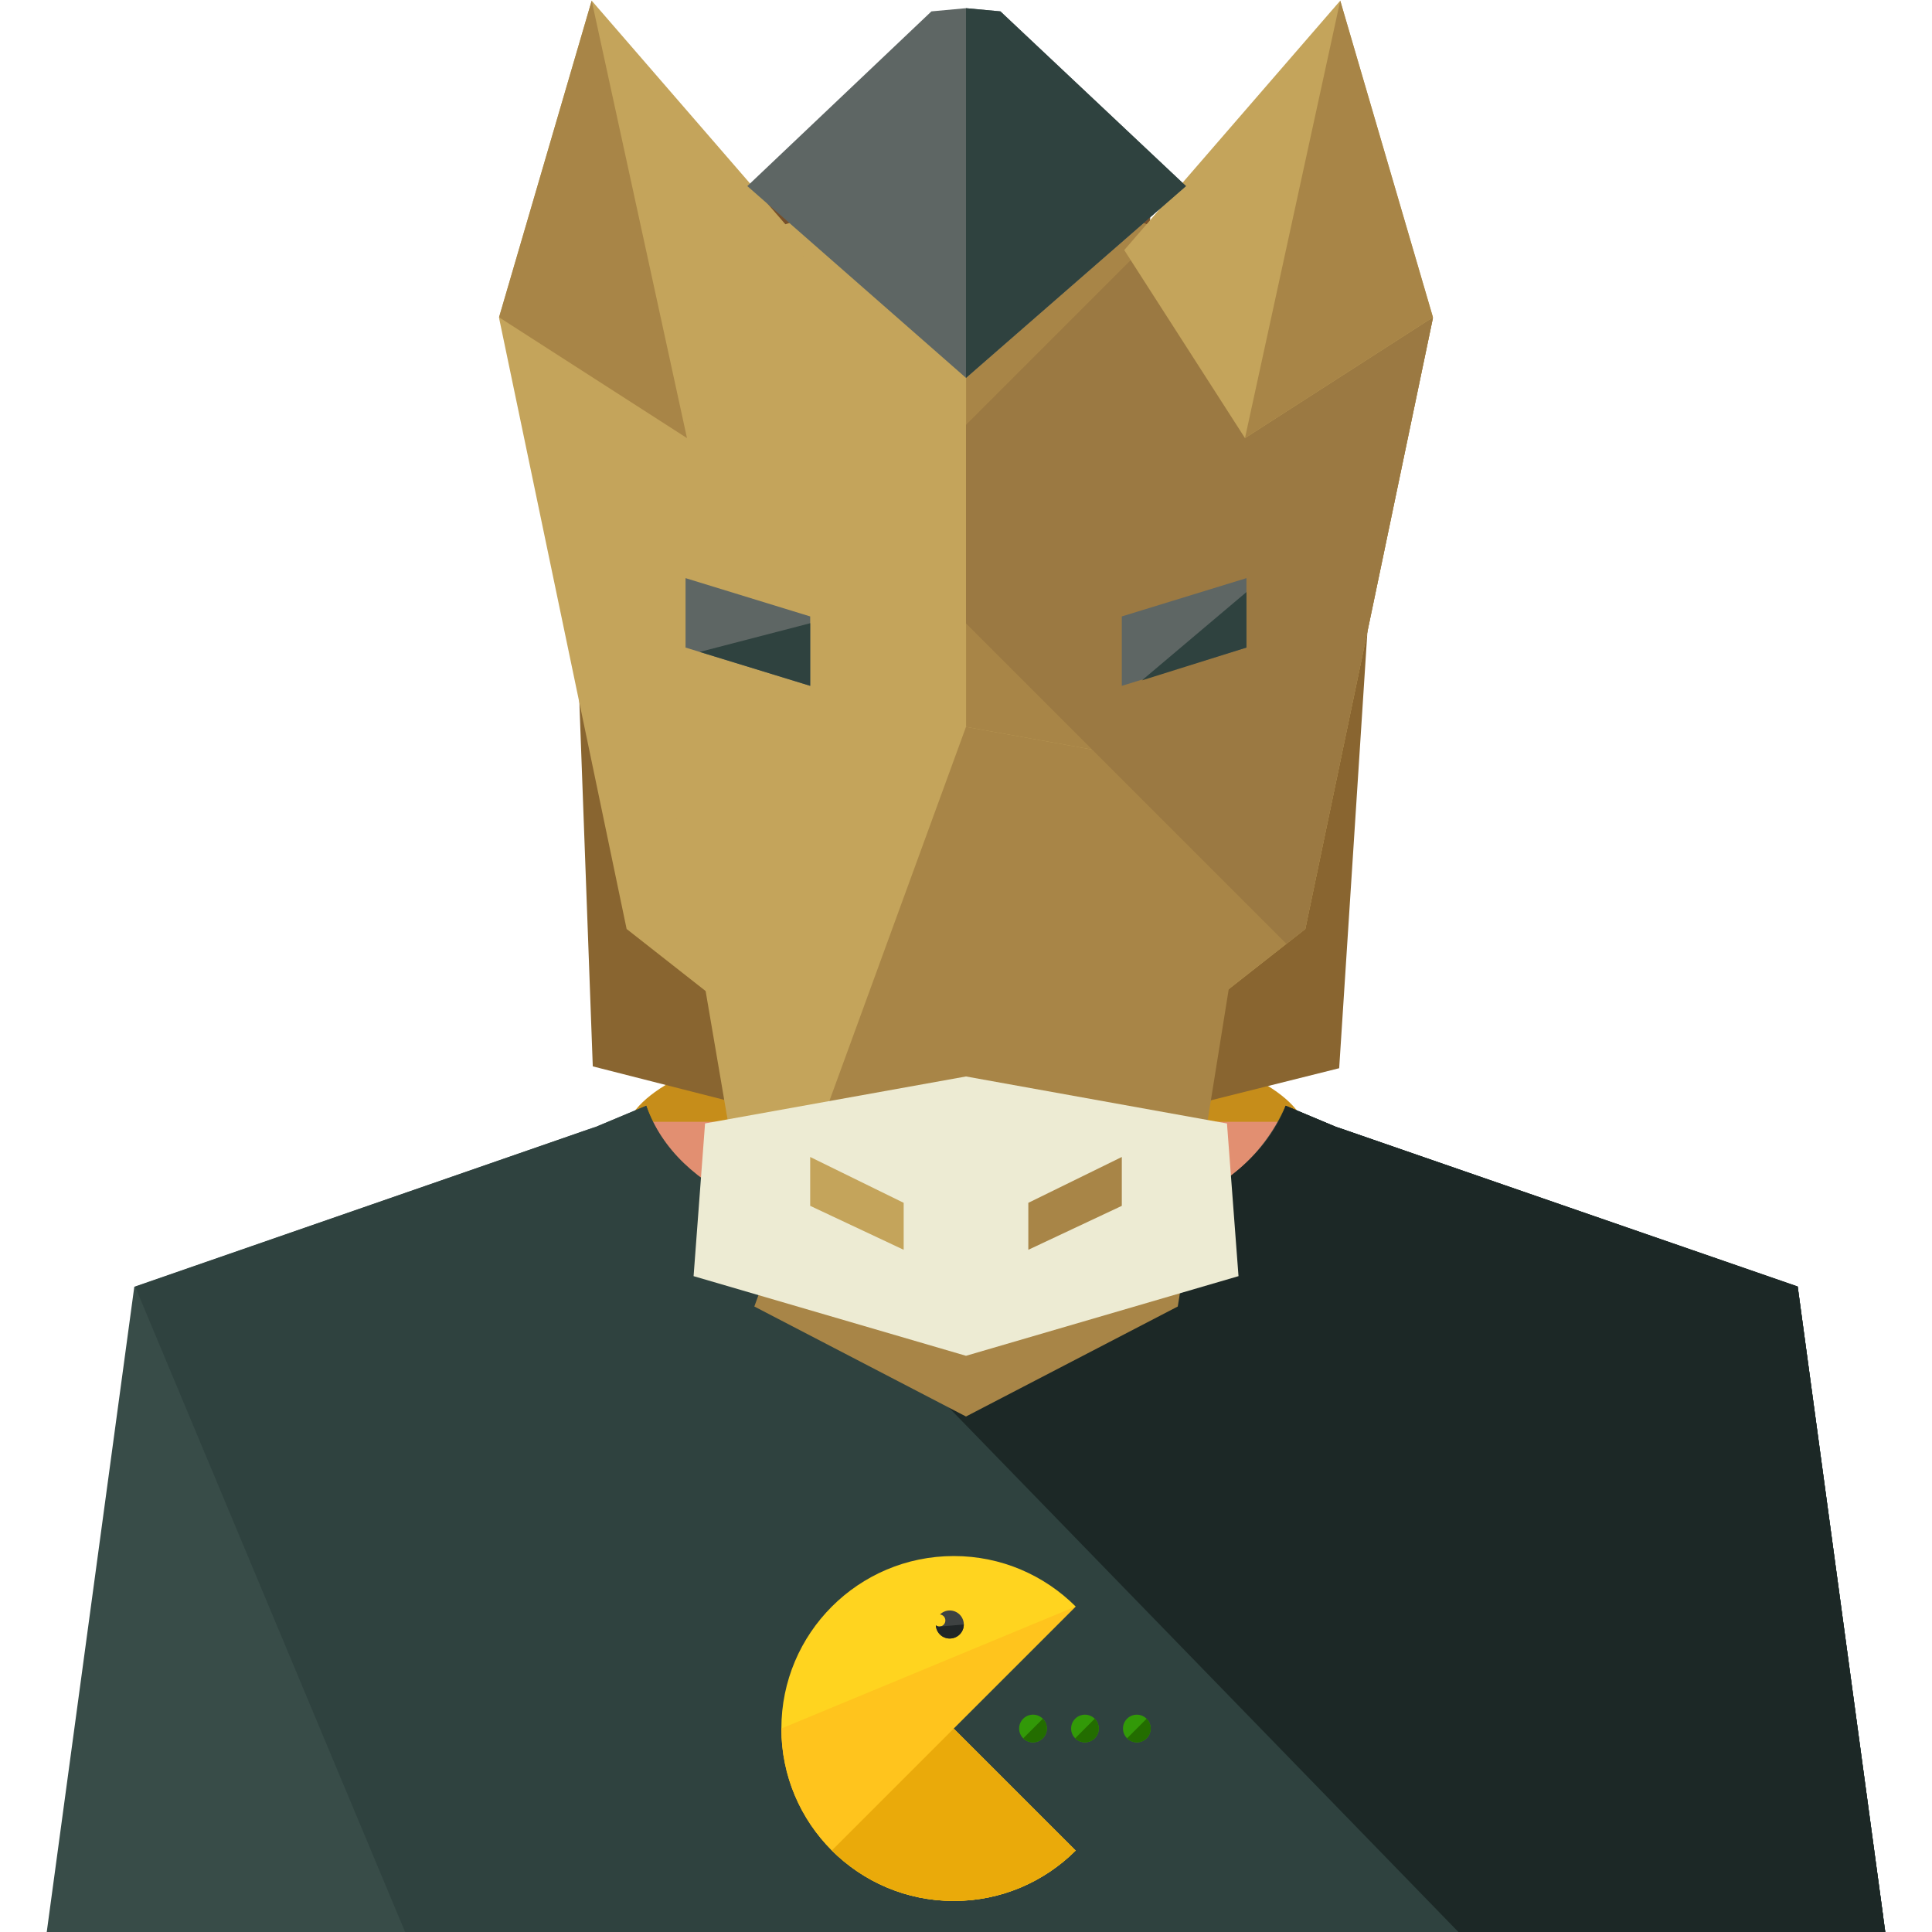
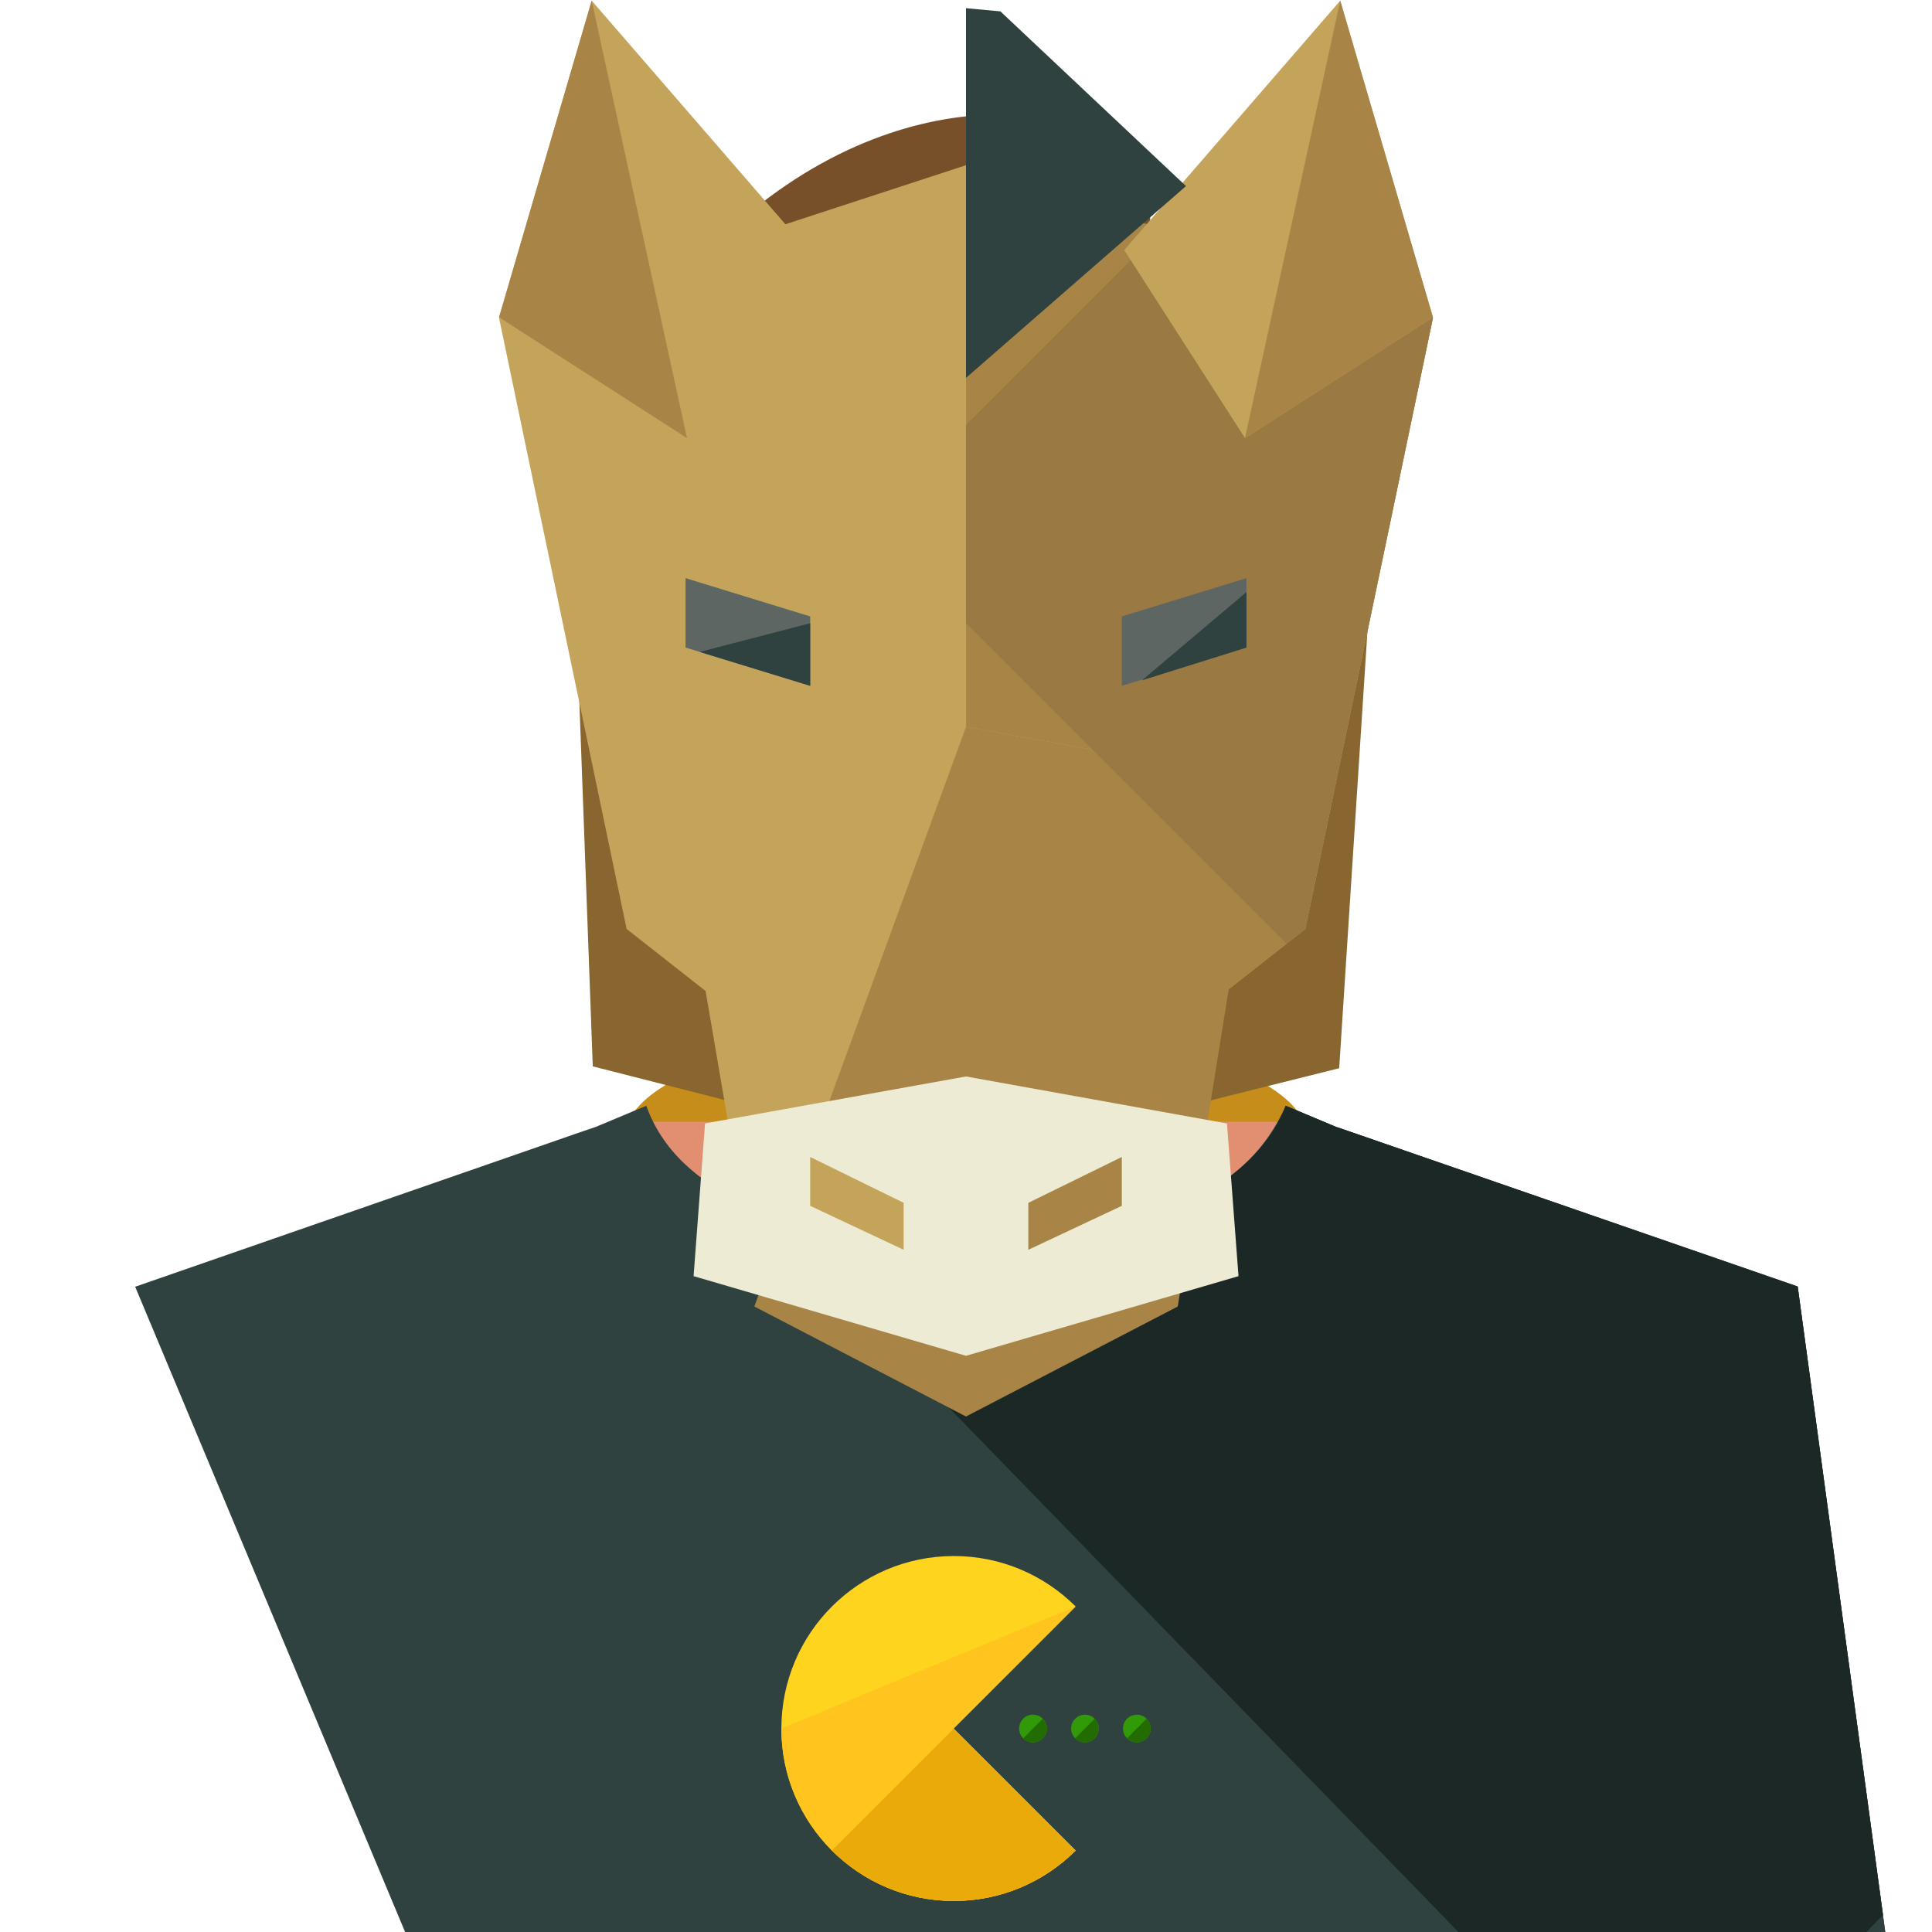
<svg xmlns="http://www.w3.org/2000/svg" height="800px" width="800px" version="1.1" id="Layer_1" viewBox="0 0 496 496" xml:space="preserve">
  <ellipse style="fill:#C68D1A;" cx="248" cy="292.248" rx="87.712" ry="28.752" />
  <polygon style="fill:#E28F71;" points="327.832,456 169.96,456 162.168,288 335.624,288 " />
-   <path style="fill:#384C48;" d="M461.52,330.344l-118.464-41.016l2.496,1.064l-15.488-6.504  c-6.184,20.192-40.528,41.656-82.08,41.656c-41.56,0-75.888-21.472-82.072-41.664l-15.504,6.496l2.504-1.08L34.48,330.344L12,496  h29.952h152.752h46.312h13.968h48.472h150.592H484L461.52,330.344z" />
  <g>
    <path style="fill:#2F423F;" d="M104,496h90.704h46.312h13.968h48.472h150.592H484l-22.48-165.656l-118.464-41.016l2.496,1.064   l-15.488-6.504c-12.12,27.472-44.696,34.28-86.24,34.28c-41.56,0-70.008-12.056-77.904-34.288l-15.504,6.496l2.504-1.08   L34.704,330.344" />
    <path style="fill:#2F423F;" d="M240,496h14.984h48.472h150.592H484l-22.48-165.656l-118.464-41.016l2.496,1.064l-15.488-6.504   c-6.184,20.192-41.04,41.744-82.584,41.744" />
  </g>
  <g>
    <path style="fill:#1C2826;" d="M461.52,330.256l-118.464-40.968l2.496,1.08l-15.488-6.496C320.696,308.568,283.248,321,241.704,321   c-17,0-34.928-4.896-48.064-11.056L374.416,496h79.632h25.104l4.272-4.36L461.52,330.256z" />
-     <polyline style="fill:#1C2826;" points="416,496 454.048,496 484,496 460.84,330.432  " />
  </g>
  <polygon style="fill:#F9BDA0;" points="307.688,306.112 191.744,287.816 197.936,208 299.848,208 " />
  <polygon style="fill:#E28F71;" points="307.696,306.112 261.112,320.624 190.104,208 299.856,208 " />
  <path style="fill:#FCCCB9;" d="M325.816,141.656c0-68.248-29.816-95.864-77.816-96.144v-0.024v0.016v-0.016v0.032  c-48,0.272-77.816,27.888-77.816,96.144S200,271.608,248,273.088v0.128c0,0,0-0.064,0-0.072c0,0.008,0,0.072,0,0.072v-0.128  C296,271.608,325.816,209.904,325.816,141.656z" />
  <path style="fill:#F9BDA0;" d="M248,272v1.208c0,0,0-0.064,0-0.072c0,0.008,0,0.072,0,0.072v-0.128  c48-1.48,77.816-63.176,77.816-131.432S296,45.792,248,45.512v-0.024v0.016v-0.016V48" />
  <path style="fill:#77502A;" d="M169.952,120.952c-4.216-1.848-3.376-29.952,0.336-38.424c3.728-8.488,10.176-6.048,14.384-4.184  c4.232,1.856,23.336,20.248,16.512,26.504" />
  <g>
    <path style="fill:#00233F;" d="M204.928,222.368c-0.192-0.224-0.304-0.368-0.304-0.368S204.704,222.208,204.928,222.368z" />
    <path style="fill:#00233F;" d="M292.848,222.368c0.192-0.224,0.304-0.368,0.304-0.368S293.08,222.208,292.848,222.368z" />
  </g>
  <path style="fill:#77502A;" d="M185.848,112.776c0,0,6.08,18.224-2.456,29.168c0,0-2.44,1.216-3.016,6.696  c-0.624,5.472,5.824,21.416,12.192,52.416c2.128,10.28,7.832,38.152,24.864,28.424l4.04,1.832c0,0-5.488,23.712,26.512,23.096v21.28  c0,0-31.392,3.024-53.264-27.36c-21.904-30.392-23.296-73.536-22.68-97.856c0.624-24.32-7.704-36.496-2.832-45.016  C174.088,96.952,185.848,112.776,185.848,112.776z" />
  <g>
    <path style="fill:#5E3A1C;" d="M310.152,112.776c0,0-6.08,18.224,2.44,29.168c0,0,2.44,1.216,3.032,6.696   c0.624,5.472-5.824,21.416-12.192,52.416c-2.112,10.272-7.84,38.152-24.848,28.424l-4.04,1.832c0,0,5.472,23.712-26.528,23.096   v21.28c0,0,31.408,3.024,53.264-27.36c21.888-30.392,23.28-73.536,22.68-97.856c-0.624-24.32,7.688-36.496,2.832-45.016   C321.912,96.952,310.152,112.776,310.152,112.776z" />
    <path style="fill:#5E3A1C;" d="M322.936,120.768c4.232-1.856,11.24-29.96,7.52-38.432c-3.712-8.456-10.144-6.016-14.376-4.152   c-4.216,1.864-23.344,20.28-16.52,26.504" />
  </g>
  <path style="fill:#77502A;" d="M285.792,75.408c0,0-34.112,71.144-109.152,54.576c0,0-30.216-38.016,16.56-76.016  c46.776-38.016,97.456-25.344,101.352-5.84C298.464,67.608,285.792,75.408,285.792,75.408z" />
  <polygon style="fill:#896530;" points="343.808,274.24 248.04,298.192 152.184,273.768 145.048,80 356.368,80 " />
  <polygon style="fill:#C4A45B;" points="128.12,81.616 248.016,42.408 367.88,81.616 335.112,238.496 248.016,306.936   160.872,238.496 " />
  <polyline style="fill:#A88547;" points="248.016,42.408 367.88,81.616 335.112,238.496 248.016,306.936 " />
  <polygon style="fill:#C4A45B;" points="171.912,200.304 248,186.608 324.064,200.304 302.368,327.624 248,348.072 193.656,327.624   " />
  <polyline style="fill:#A88547;" points="248,186.608 324.064,200.304 302.368,335.416 248,363.656 193.656,335.416 " />
  <polygon style="fill:#EDEBD3;" points="181.008,288.416 178.064,327.624 248,348.072 317.96,327.624 315,288.432 248,276.36 " />
  <polygon style="fill:#9B7942;" points="298.24,58.832 248,109.072 248,160.04 330.256,242.296 335.112,238.496 367.872,81.616 " />
  <polygon style="fill:#C4A45B;" points="151.904,0.168 207.368,64.2 176.368,112.472 128.12,81.456 " />
  <polyline style="fill:#A88547;" points="176.368,112.472 128.12,81.456 151.904,0.168 " />
  <polygon style="fill:#C4A45B;" points="344.08,0.168 288.624,64.2 319.624,112.472 367.88,81.456 " />
  <polyline style="fill:#A88547;" points="319.624,112.472 367.88,81.456 344.08,0.168 " />
  <polygon style="fill:#5E6664;" points="208,176.072 176,166.248 176,148.424 208,158.256 " />
  <polyline style="fill:#2F423F;" points="208,160 208,176.072 179.632,167.368 " />
  <polygon style="fill:#5E6664;" points="288,176.072 320,166.248 320,148.424 288,158.256 " />
  <polyline style="fill:#2F423F;" points="293.16,174.672 320,166.248 320,152 " />
-   <polygon style="fill:#5E6664;" points="248,97.016 304.48,47.776 256.832,2.92 248,2.104 248,1.832 248,1.968 248,1.832 248,2.104   239.128,2.92 191.856,47.776 248,97.016 248,98.112 248,58.584 248,98.112 " />
  <polyline style="fill:#2F423F;" points="248,96 248,98.112 248,66.384 248,66.928 248,97.016 304.48,47.776 256.832,2.92 248,2.104   248,1.832 248,1.968 248,1.832 248,0 " />
  <polygon style="fill:#C4A45B;" points="232,320.856 208,309.576 208,297.032 232,308.8 " />
  <polygon style="fill:#A88547;" points="264,320.856 288,309.576 288,297.032 264,308.8 " />
  <path style="fill:#FFD41F;" d="M244.816,443.76l31.336-31.328c-8.016-8-19.072-12.952-31.272-12.952  c-24.48,0-44.28,19.832-44.28,44.28s19.808,44.272,44.28,44.272c12.2,0,23.256-4.944,31.272-12.944L244.816,443.76z" />
  <path style="fill:#FFC41D;" d="M200.592,443.76c0,24.456,19.808,44.272,44.28,44.272c12.2,0,23.256-4.944,31.272-12.944  l-31.336-31.328l31.336-31.328" />
  <path style="fill:#EAAA0A;" d="M244.84,443.784l-31.28,31.28c1.032,1.056,2.136,2.032,3.264,2.952  c0.44,0.368,0.928,0.688,1.384,1.048c0.68,0.52,1.368,1.056,2.088,1.52c0.592,0.408,1.2,0.744,1.808,1.112  c0.648,0.376,1.248,0.776,1.904,1.12c0.624,0.336,1.28,0.624,1.92,0.928c0.664,0.312,1.32,0.648,2.016,0.928  c0.616,0.256,1.256,0.472,1.888,0.696c0.736,0.256,1.456,0.544,2.184,0.768c0.632,0.184,1.288,0.336,1.92,0.496  c0.776,0.184,1.512,0.392,2.28,0.544c0.728,0.152,1.488,0.24,2.232,0.336c0.68,0.112,1.36,0.232,2.04,0.296  c1.376,0.128,2.768,0.192,4.168,0.192c0.144,0,0.28,0,0.424,0c1.392,0,2.776-0.064,4.152-0.176c0.672-0.072,1.352-0.192,2.024-0.304  c0.76-0.096,1.504-0.184,2.256-0.336c0.744-0.16,1.496-0.352,2.232-0.544c0.656-0.168,1.32-0.312,1.968-0.496  c0.712-0.216,1.416-0.496,2.128-0.752c0.64-0.224,1.312-0.448,1.968-0.712c0.64-0.272,1.272-0.592,1.92-0.904  c0.664-0.304,1.352-0.6,1.992-0.96c0.6-0.32,1.184-0.696,1.784-1.04c0.648-0.392,1.312-0.768,1.936-1.184  c0.648-0.432,1.272-0.928,1.912-1.4c0.512-0.4,1.064-0.752,1.568-1.168c1.112-0.912,2.184-1.88,3.224-2.92L244.84,443.784z" />
-   <path style="fill:#3E4242;" d="M243.824,413.456c-0.976,0-1.84,0.384-2.496,1.024c0.784,0.096,1.376,0.728,1.376,1.536  c0,0.864-0.704,1.568-1.568,1.568c-0.336,0-0.624-0.136-0.88-0.304c0.128,1.888,1.656,3.376,3.576,3.376  c2,0,3.608-1.608,3.608-3.592C247.432,415.072,245.824,413.456,243.824,413.456z" />
-   <path style="fill:#212626;" d="M241.128,417.584c-0.336,0-0.624-0.136-0.88-0.304c0.128,1.888,1.656,3.376,3.576,3.376  c2,0,3.608-1.608,3.608-3.592" />
  <circle style="fill:#329908;" cx="265.2" cy="443.76" r="3.56" />
  <path style="fill:#236D00;" d="M267.728,441.24c1.384,1.4,1.384,3.648,0,5.032c-1.392,1.392-3.64,1.392-5.024,0" />
  <circle style="fill:#329908;" cx="278.536" cy="443.76" r="3.552" />
  <path style="fill:#236D00;" d="M281.048,441.24c1.392,1.4,1.392,3.648,0,5.032c-1.384,1.392-3.64,1.392-5.024,0" />
  <circle style="fill:#329908;" cx="291.856" cy="443.76" r="3.552" />
  <path style="fill:#236D00;" d="M294.376,441.24c1.384,1.4,1.384,3.648,0,5.032c-1.392,1.392-3.64,1.392-5.032,0" />
</svg>